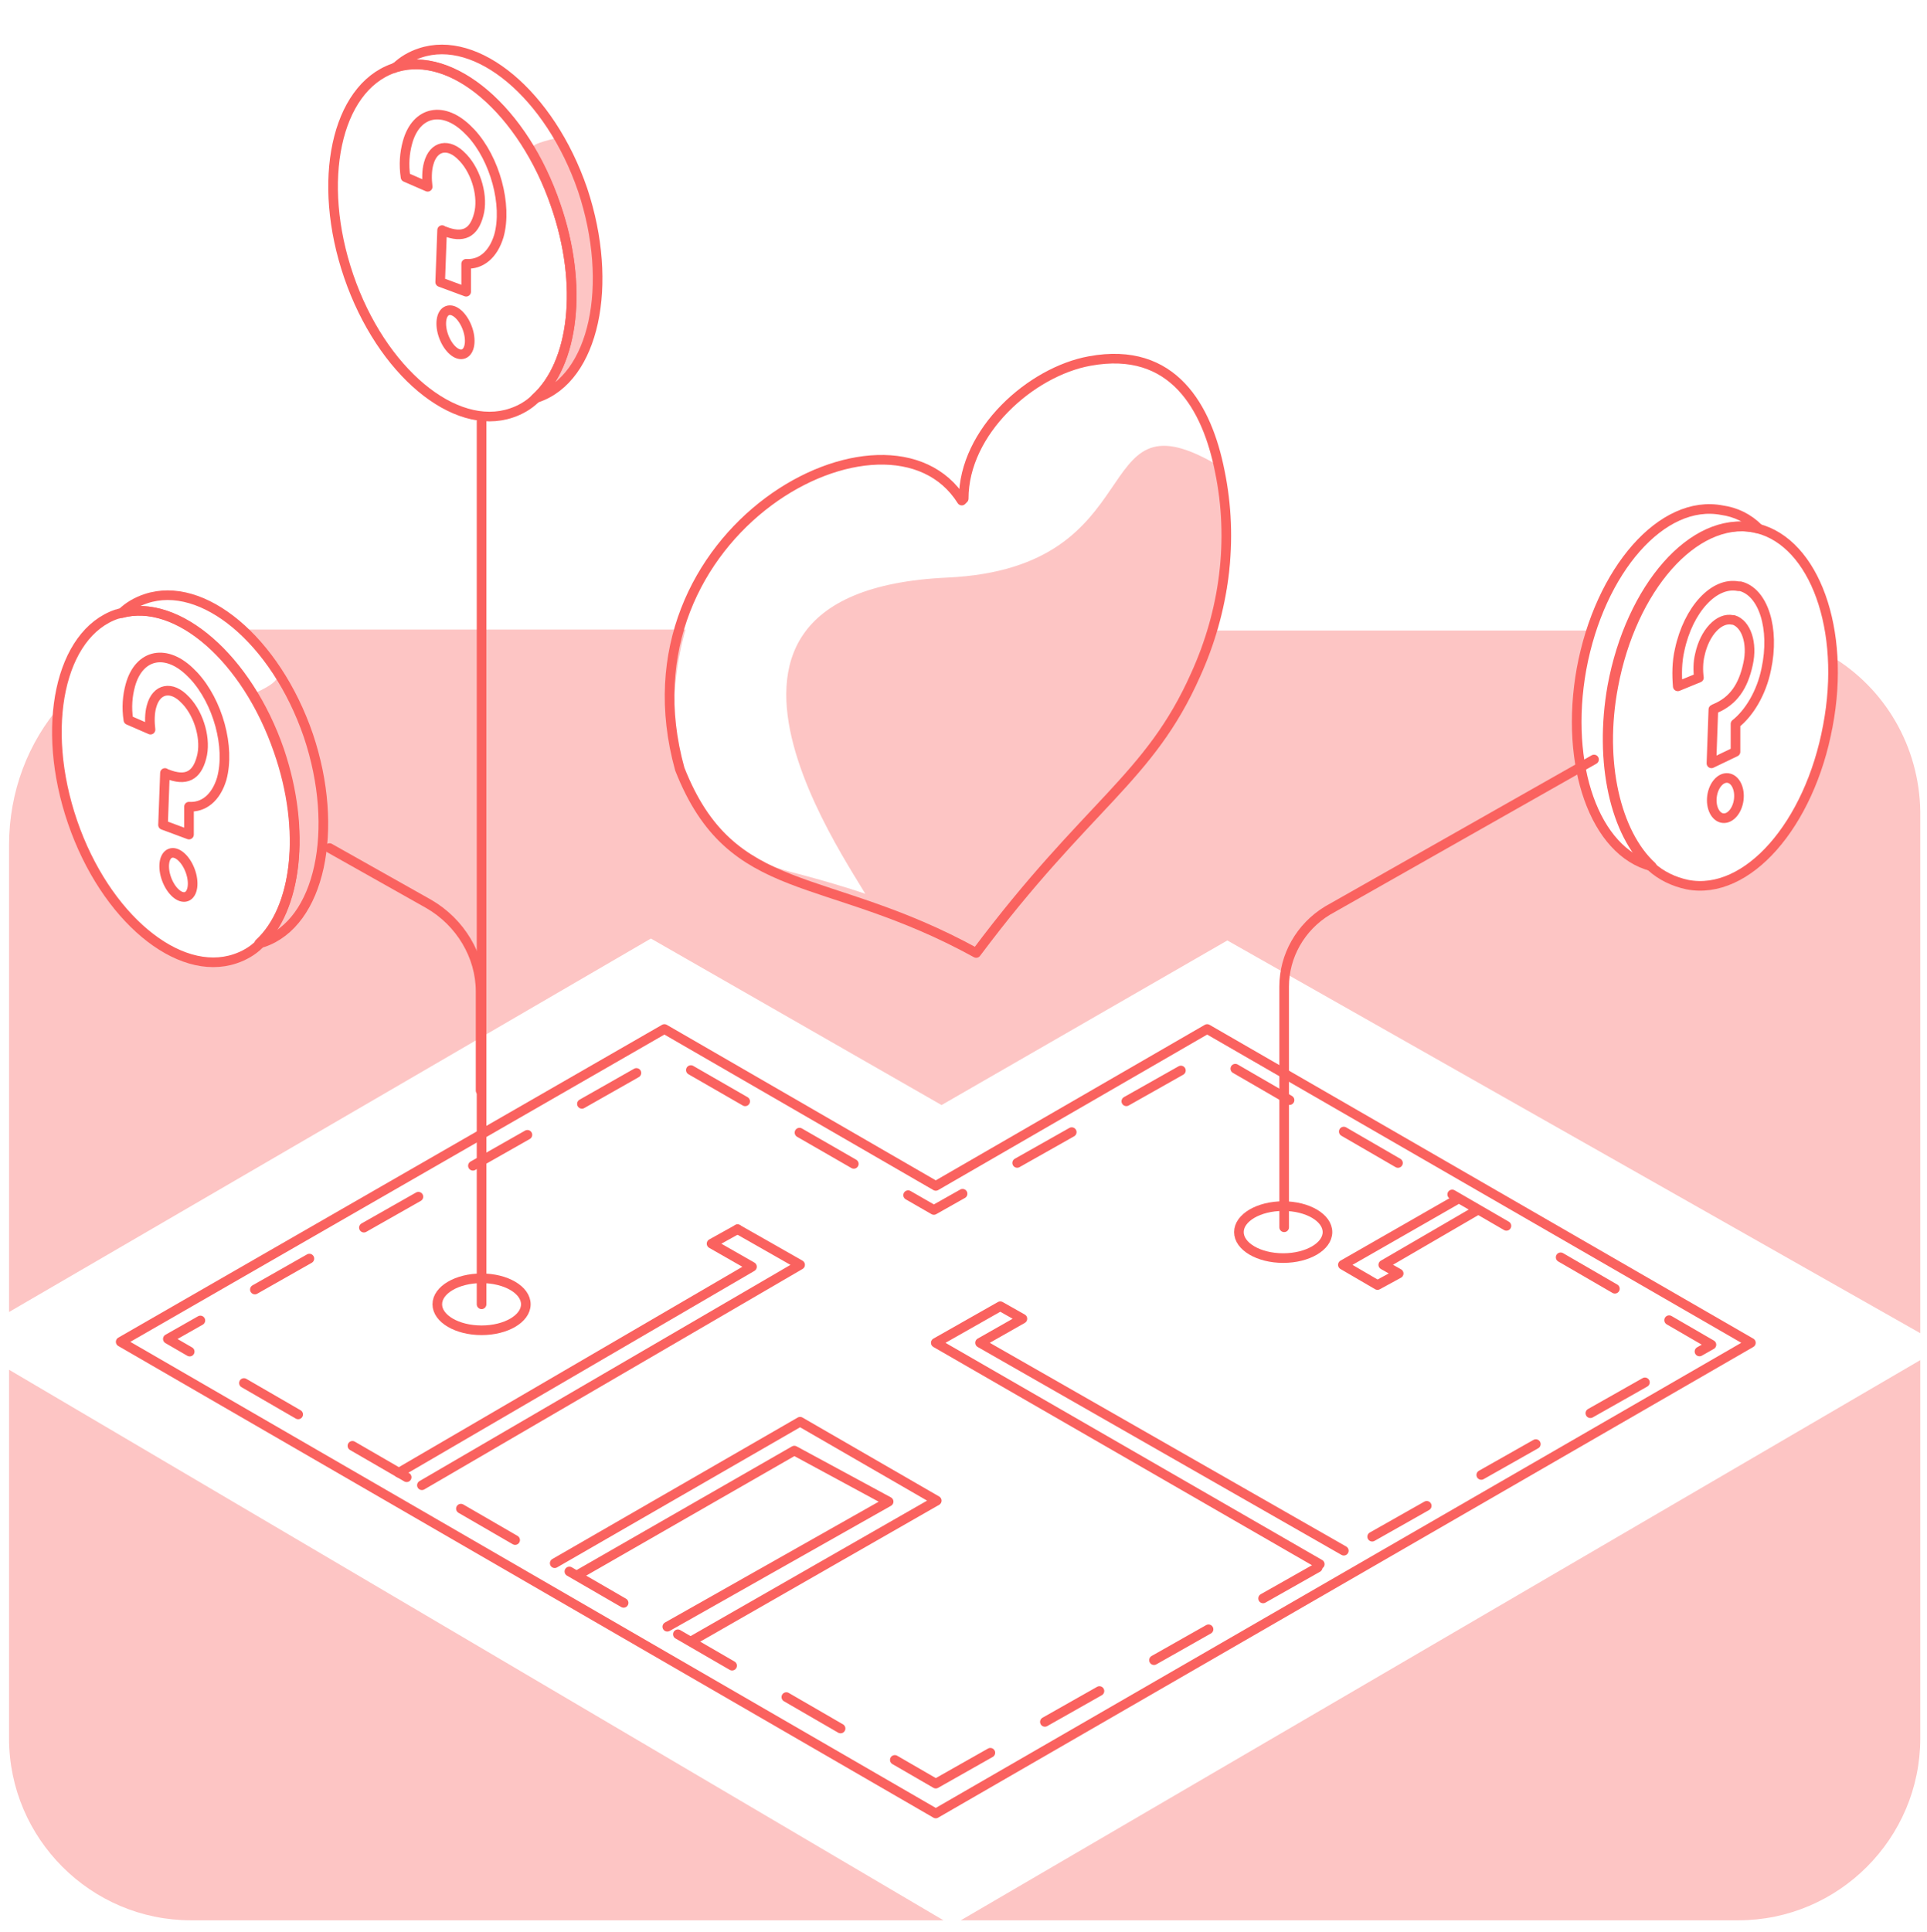
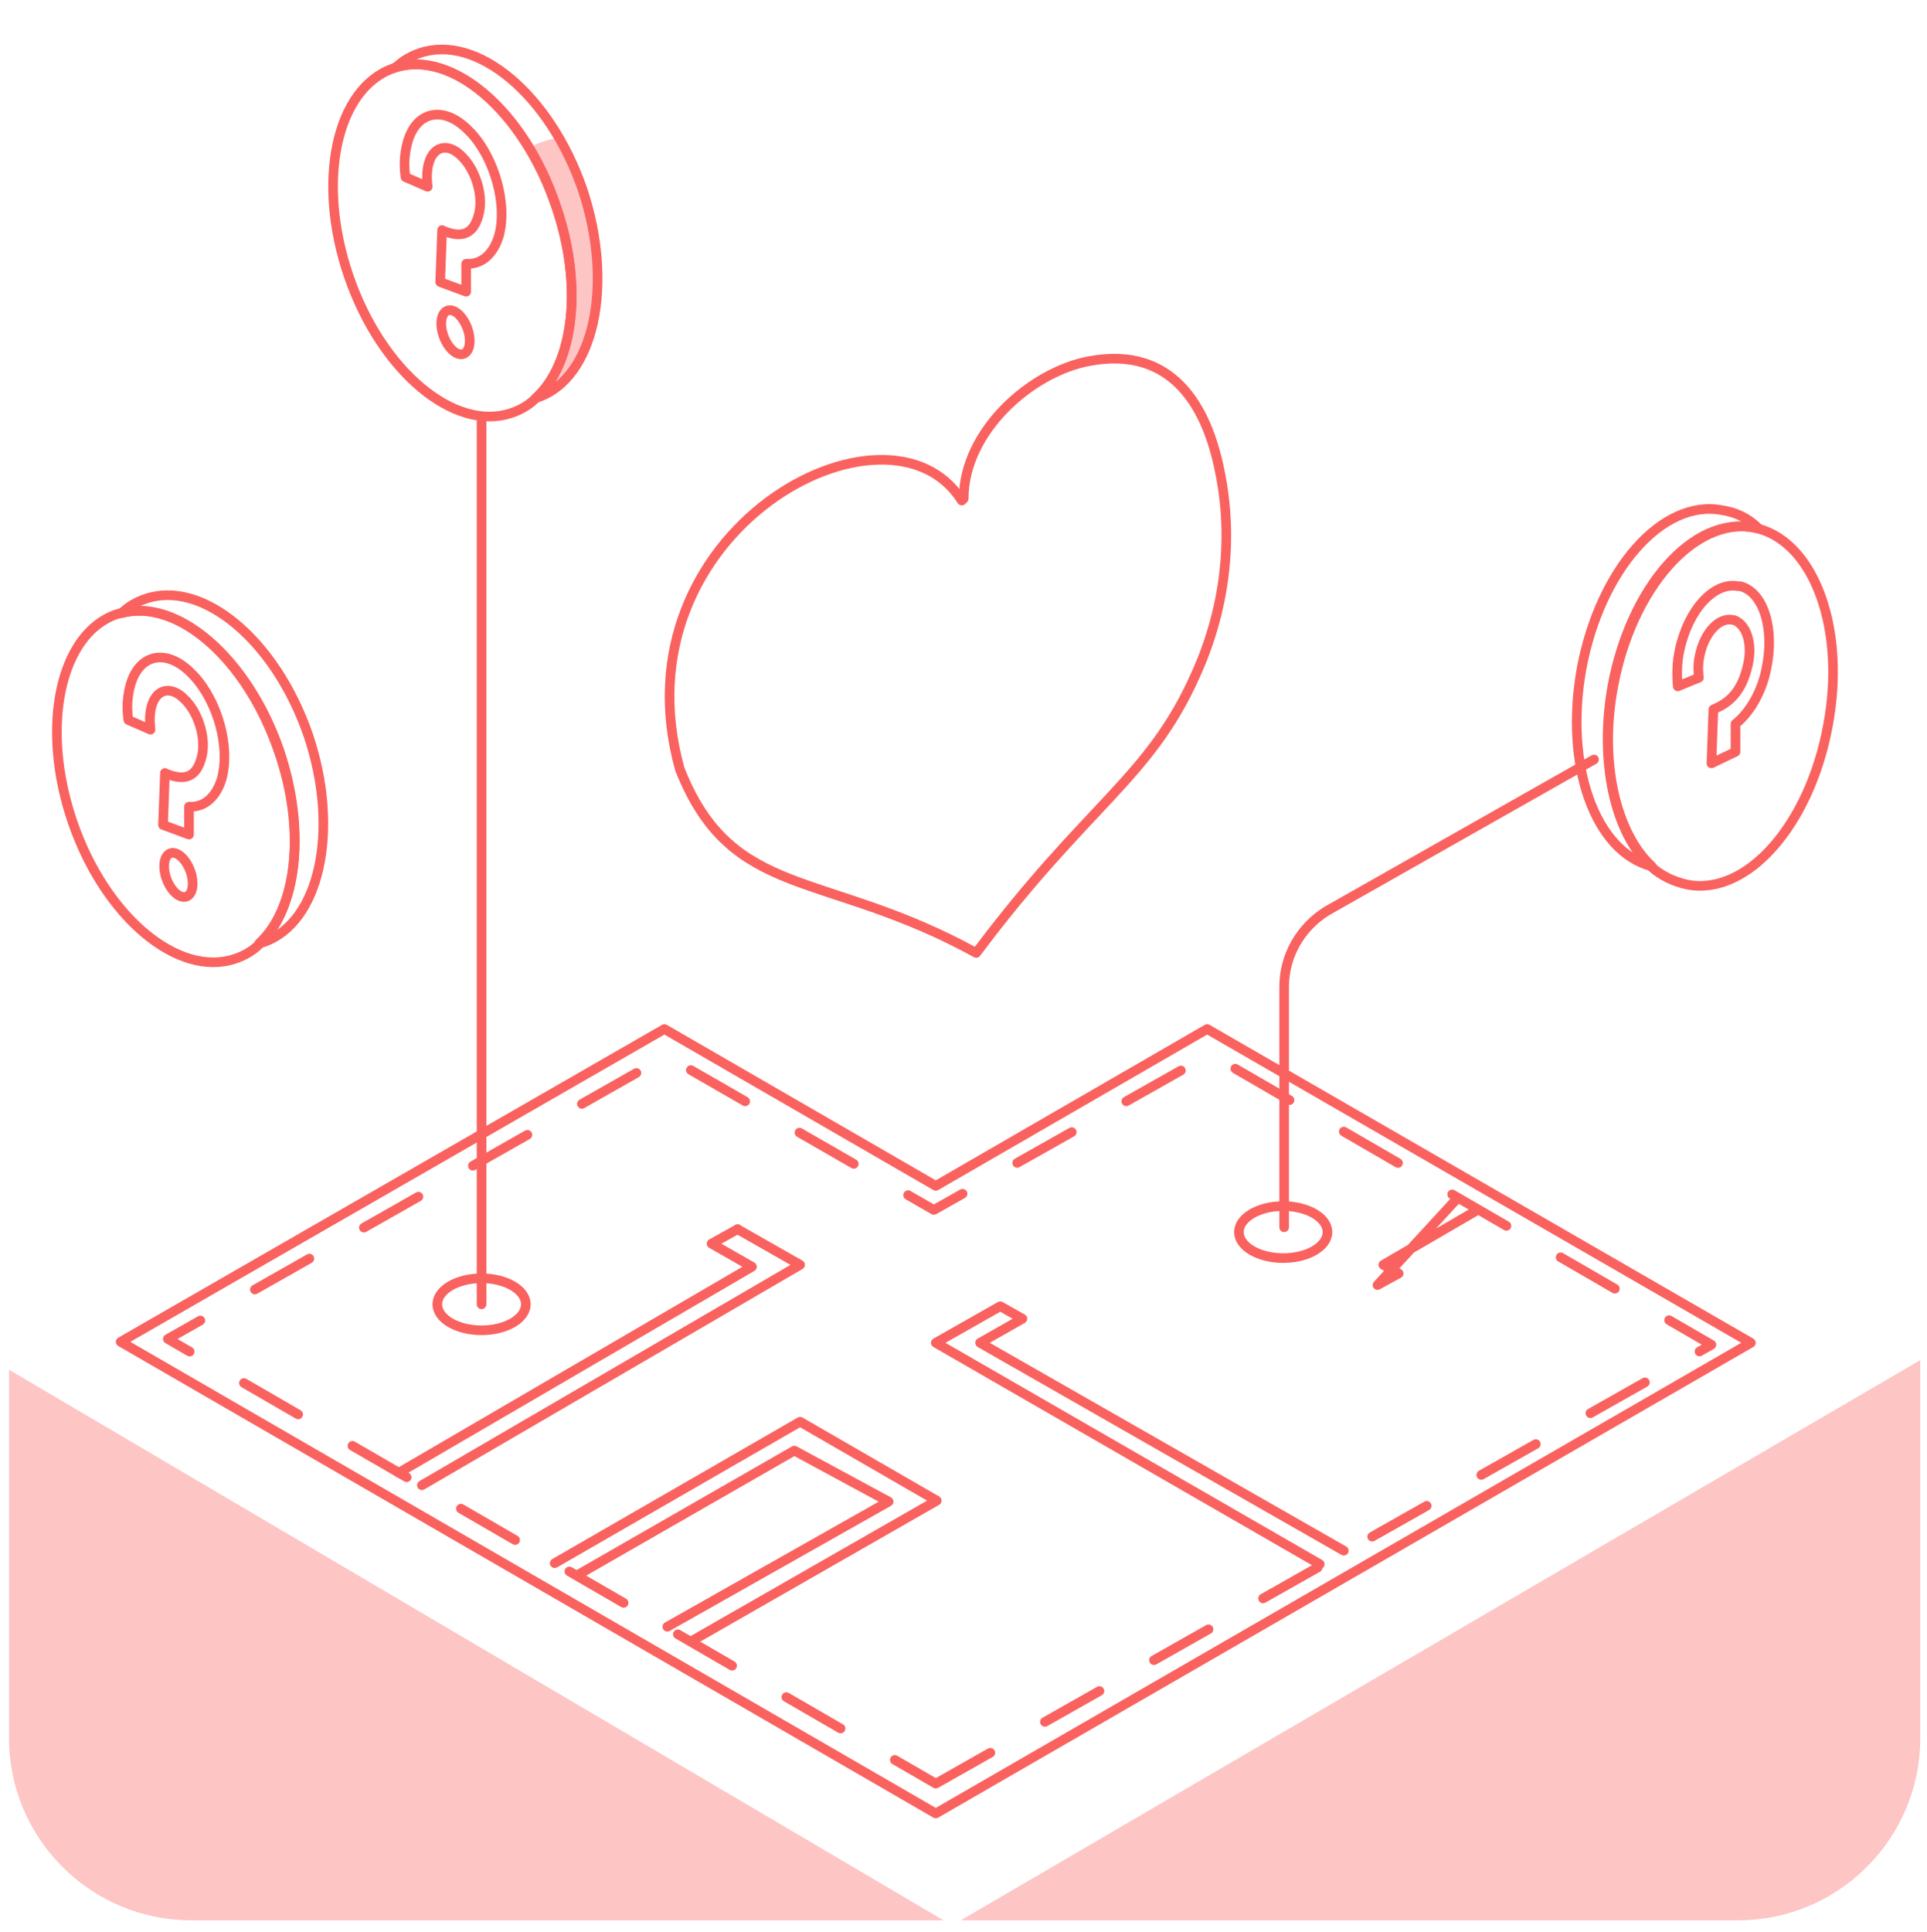
<svg xmlns="http://www.w3.org/2000/svg" width="416" height="417" viewBox="0 0 416 417" fill="none">
  <path d="M114.97 32.008C114.347 30.969 120.579 29.723 120.579 29.723C120.579 29.723 141.147 67.533 119.333 82.907C119.541 82.699 132.006 62.132 114.97 32.008Z" fill="#FDC5C4" />
-   <path d="M395.433 141.7C396.056 146.27 396.056 151.049 395.64 156.242C392.94 172.447 382.137 188.859 368.01 191.56C355.129 190.106 338.302 177.848 340.795 151.049C341.21 145.647 342.249 140.453 344.118 136.091H261.226L260.395 139.207L210.327 205.687C210.327 205.687 207.211 197.585 170.855 188.236C135.537 179.095 147.171 138.584 148.002 135.883H52.438C50.568 135.883 57.423 140.038 55.554 140.246C62.825 145.232 60.748 147.101 54.099 150.01C69.888 179.51 63.24 202.986 50.776 206.933C38.31 210.881 21.898 196.338 15.458 176.394C12.757 167.669 12.134 159.151 13.173 152.087C6.109 160.19 1.954 170.785 1.954 182.419V283.178L140.523 202.571L203.264 238.511L264.966 202.986L414.546 287.748V175.148C414.338 161.021 406.859 148.556 395.433 141.7Z" fill="#FDC5C4" />
-   <path d="M187.683 194.884C189.76 194.676 136.368 127.781 204.51 124.664C249.177 122.587 234.634 84.361 262.057 99.942C262.057 99.942 268.913 114.692 263.511 132.351C254.994 159.982 230.687 182.419 230.687 182.419L211.158 205.479L187.683 194.884Z" fill="#FDC5C4" />
  <path d="M1.954 295.643V375.211C1.954 396.817 19.613 414.476 41.219 414.476H203.68L1.954 295.643Z" fill="#FDC5C4" />
  <path d="M207.419 414.476H375.281C396.887 414.476 414.546 396.817 414.546 375.211V293.565L207.419 414.476Z" fill="#FDC5C4" />
  <path d="M202.017 391.415L377.982 289.826L260.603 222.099L202.017 255.962L143.432 222.099L26.053 289.618L202.017 391.415Z" stroke="#FA625F" stroke-width="2.078" stroke-miterlimit="10" stroke-linecap="round" stroke-linejoin="round" />
  <path d="M202.018 384.975L369.464 290.241L261.226 227.501L201.602 261.156L143.847 227.916L36.233 288.995L202.018 384.975Z" stroke="#FA625F" stroke-width="2.078" stroke-miterlimit="10" stroke-linecap="round" stroke-linejoin="round" stroke-dasharray="13.53 13.53" />
  <path d="M91.079 320.573L172.725 272.998L159.221 265.311" stroke="#FA625F" stroke-width="2.078" stroke-miterlimit="10" stroke-linecap="round" stroke-linejoin="round" />
  <path d="M86.093 317.872L162.337 273.413L153.612 268.427L159.221 265.311" stroke="#FA625F" stroke-width="2.078" stroke-miterlimit="10" stroke-linecap="round" stroke-linejoin="round" />
  <path d="M290.103 334.7L211.574 289.826L220.715 284.632L215.937 281.931L202.017 289.826L284.91 337.608" stroke="#FA625F" stroke-width="2.078" stroke-miterlimit="10" stroke-linecap="round" stroke-linejoin="round" />
  <path d="M119.748 337.4L172.725 306.861L202.225 323.897L149.249 354.228" stroke="#FA625F" stroke-width="2.078" stroke-miterlimit="10" stroke-linecap="round" stroke-linejoin="round" />
  <path d="M125.15 339.686L171.478 313.094L191.838 324.104L144.055 351.112" stroke="#FA625F" stroke-width="2.078" stroke-miterlimit="10" stroke-linecap="round" stroke-linejoin="round" />
-   <path d="M314.202 259.079L289.896 272.998L297.375 277.361L301.945 274.868L298.621 272.998L318.981 261.156" stroke="#FA625F" stroke-width="2.078" stroke-miterlimit="10" stroke-linecap="round" stroke-linejoin="round" />
+   <path d="M314.202 259.079L297.375 277.361L301.945 274.868L298.621 272.998L318.981 261.156" stroke="#FA625F" stroke-width="2.078" stroke-miterlimit="10" stroke-linecap="round" stroke-linejoin="round" />
  <path d="M210.743 205.687C234.842 173.486 248.138 168.084 258.11 145.647C264.342 131.936 266.42 116.562 263.304 101.604C260.603 88.1 253.332 74.597 235.257 77.921C222.585 80.206 208.042 93.086 208.042 107.629L207.627 108.044C191.838 82.907 132.421 114.485 146.756 166.007C157.974 194.468 177.918 187.613 210.743 205.687Z" stroke="#FA625F" stroke-width="2.078" stroke-miterlimit="10" stroke-linecap="round" stroke-linejoin="round" />
  <path d="M103.959 287.125C109.237 287.125 113.516 284.614 113.516 281.516C113.516 278.418 109.237 275.906 103.959 275.906C98.682 275.906 94.403 278.418 94.403 281.516C94.403 284.614 98.682 287.125 103.959 287.125Z" stroke="#FA625F" stroke-width="2.078" stroke-miterlimit="10" stroke-linecap="round" stroke-linejoin="round" />
  <path d="M277.015 271.544C282.293 271.544 286.572 269.032 286.572 265.934C286.572 262.836 282.293 260.325 277.015 260.325C271.737 260.325 267.459 262.836 267.459 265.934C267.459 269.032 271.737 271.544 277.015 271.544Z" stroke="#FA625F" stroke-width="2.078" stroke-miterlimit="10" stroke-linecap="round" stroke-linejoin="round" />
  <path d="M103.959 281.516V91.009" stroke="#FA625F" stroke-width="2.078" stroke-miterlimit="10" stroke-linecap="round" stroke-linejoin="round" />
  <path d="M115.593 86.023C114.139 87.477 112.269 88.516 110.4 89.139C98.142 93.294 82.353 80.206 75.29 59.639C68.227 39.071 72.589 19.127 84.847 14.765C85.054 14.765 85.054 14.765 85.262 14.557C97.519 10.61 112.893 23.906 119.956 44.265C125.981 61.508 123.903 78.544 115.593 86.023Z" stroke="#FA625F" stroke-width="2.078" stroke-miterlimit="10" stroke-linecap="round" stroke-linejoin="round" />
  <path d="M116.009 85.815C115.801 85.815 115.801 85.815 115.593 86.023C123.903 78.544 125.981 61.716 119.956 44.265C113.1 23.906 97.727 10.817 85.47 14.557C86.924 13.103 88.794 12.064 90.663 11.441C102.921 7.286 118.71 20.374 125.773 40.941C132.629 61.508 128.266 81.66 116.009 85.815Z" stroke="#FA625F" stroke-width="2.078" stroke-miterlimit="10" stroke-linecap="round" stroke-linejoin="round" />
  <path d="M56.8 203.402C56.593 203.402 56.177 203.609 55.969 203.609C64.072 196.13 66.149 179.303 60.332 162.059C53.476 142.115 38.31 129.027 26.261 132.351C27.715 130.897 29.585 129.858 31.455 129.235C43.712 125.08 59.501 138.168 66.564 158.735C73.42 179.095 69.058 199.247 56.8 203.402Z" stroke="#FA625F" stroke-width="2.078" stroke-miterlimit="10" stroke-linecap="round" stroke-linejoin="round" />
  <path d="M55.969 203.817C54.515 205.271 52.645 206.31 50.776 206.933C38.518 211.088 22.729 198 15.666 177.433C8.602 156.866 12.965 136.714 25.222 132.559C25.43 132.559 25.846 132.351 26.053 132.351C38.31 129.027 53.269 142.115 60.124 162.059C66.149 179.303 64.072 196.338 55.969 203.817Z" stroke="#FA625F" stroke-width="2.078" stroke-miterlimit="10" stroke-linecap="round" stroke-linejoin="round" />
  <path d="M379.644 114.069C379.228 114.069 379.021 113.861 378.605 113.861C365.725 111.576 352.221 126.95 348.274 148.14C345.157 164.552 348.897 179.926 356.584 186.989C344.326 183.873 337.678 165.176 341.418 144.401C345.365 123.002 358.869 107.629 371.749 110.122C374.658 110.537 377.359 111.784 379.644 114.069Z" stroke="#FA625F" stroke-width="2.078" stroke-miterlimit="10" stroke-linecap="round" stroke-linejoin="round" />
  <path d="M394.602 156.658C390.654 178.056 377.151 193.43 364.27 190.937C361.362 190.313 358.661 189.067 356.376 186.989C348.689 179.926 345.157 164.552 348.066 148.14C352.013 126.742 365.517 111.368 378.397 113.861C378.813 113.861 379.02 114.069 379.436 114.069C391.693 117.185 398.549 135.883 394.602 156.658Z" stroke="#FA625F" stroke-width="2.078" stroke-miterlimit="10" stroke-linecap="round" stroke-linejoin="round" />
-   <path d="M71.135 183.042L92.533 195.092C99.389 199.039 103.752 206.31 103.752 213.997V235.395" stroke="#FA625F" stroke-width="2.078" stroke-miterlimit="10" stroke-linecap="round" stroke-linejoin="round" />
  <path d="M344.119 163.929L286.572 196.546C280.755 200.078 277.223 206.31 277.223 212.958V264.896" stroke="#FA625F" stroke-width="2.078" stroke-miterlimit="10" stroke-linecap="round" stroke-linejoin="round" />
  <path d="M375.696 126.534C375.489 126.534 375.489 126.534 375.281 126.534C370.087 125.495 364.478 131.52 362.608 140.246C361.985 142.946 361.985 145.647 362.193 148.14C363.647 147.517 365.309 146.894 366.763 146.27C366.555 144.816 366.555 142.946 366.971 141.284C368.01 136.506 371.126 133.182 374.034 133.805H374.242C376.943 134.636 378.397 138.791 377.358 143.362C376.32 148.14 374.242 151.256 370.295 152.918C370.087 152.918 370.087 153.126 369.879 153.126L369.464 164.76L374.658 162.267V156.242C377.566 153.957 380.267 149.594 381.306 144.401C383.175 135.675 380.682 127.781 375.696 126.534Z" stroke="#FA625F" stroke-width="2.078" stroke-miterlimit="10" stroke-linecap="round" stroke-linejoin="round" />
-   <path d="M375.357 172.633C375.668 170.244 374.63 168.138 373.037 167.93C371.444 167.722 369.9 169.491 369.588 171.88C369.277 174.269 370.315 176.375 371.908 176.583C373.501 176.79 375.045 175.022 375.357 172.633Z" stroke="#FA625F" stroke-width="2.078" stroke-miterlimit="10" stroke-linecap="round" stroke-linejoin="round" />
  <path d="M41.842 145.855C41.635 145.647 41.635 145.647 41.427 145.439C36.025 139.83 30 141.077 28.131 147.932C27.508 150.218 27.3 152.711 27.715 155.411C29.169 156.035 31.039 156.866 32.493 157.489C32.286 155.827 32.286 153.957 32.701 152.503C33.74 148.556 37.064 147.932 39.972 151.049L40.18 151.256C43.089 154.373 44.543 159.774 43.504 163.514C42.465 167.461 40.18 168.707 36.025 167.045C35.818 167.045 35.818 167.045 35.61 166.838L35.194 178.056L40.803 180.134V174.109C43.92 174.317 46.62 172.239 47.867 168.084C49.737 161.228 47.036 151.464 41.842 145.855Z" stroke="#FA625F" stroke-width="2.078" stroke-miterlimit="10" stroke-linecap="round" stroke-linejoin="round" />
  <path d="M40.264 193.515C41.66 192.993 42.011 190.478 41.046 187.899C40.082 185.32 38.167 183.653 36.77 184.175C35.373 184.698 35.023 187.212 35.987 189.791C36.952 192.37 38.867 194.038 40.264 193.515Z" stroke="#FA625F" stroke-width="2.078" stroke-miterlimit="10" stroke-linecap="round" stroke-linejoin="round" />
  <path d="M101.674 28.684C101.466 28.476 101.466 28.476 101.259 28.268C95.857 22.659 89.832 23.906 87.963 30.761C87.34 33.047 87.132 35.54 87.547 38.24C89.001 38.864 90.871 39.695 92.326 40.318C92.118 38.656 92.118 36.786 92.533 35.332C93.572 31.385 96.896 30.761 99.805 33.878L100.012 34.085C102.921 37.202 104.375 42.603 103.336 46.343C102.297 50.29 100.012 51.536 95.857 49.874C95.65 49.874 95.65 49.874 95.442 49.667L95.026 60.885L100.635 62.963V56.938C103.752 57.146 106.452 55.068 107.699 50.913C109.569 44.265 106.868 34.293 101.674 28.684Z" stroke="#FA625F" stroke-width="2.078" stroke-miterlimit="10" stroke-linecap="round" stroke-linejoin="round" />
  <path d="M100.078 76.382C101.475 75.86 101.826 73.345 100.861 70.766C99.897 68.187 97.982 66.52 96.585 67.043C95.188 67.565 94.838 70.079 95.802 72.659C96.767 75.238 98.681 76.905 100.078 76.382Z" stroke="#FA625F" stroke-width="2.078" stroke-miterlimit="10" stroke-linecap="round" stroke-linejoin="round" />
</svg>